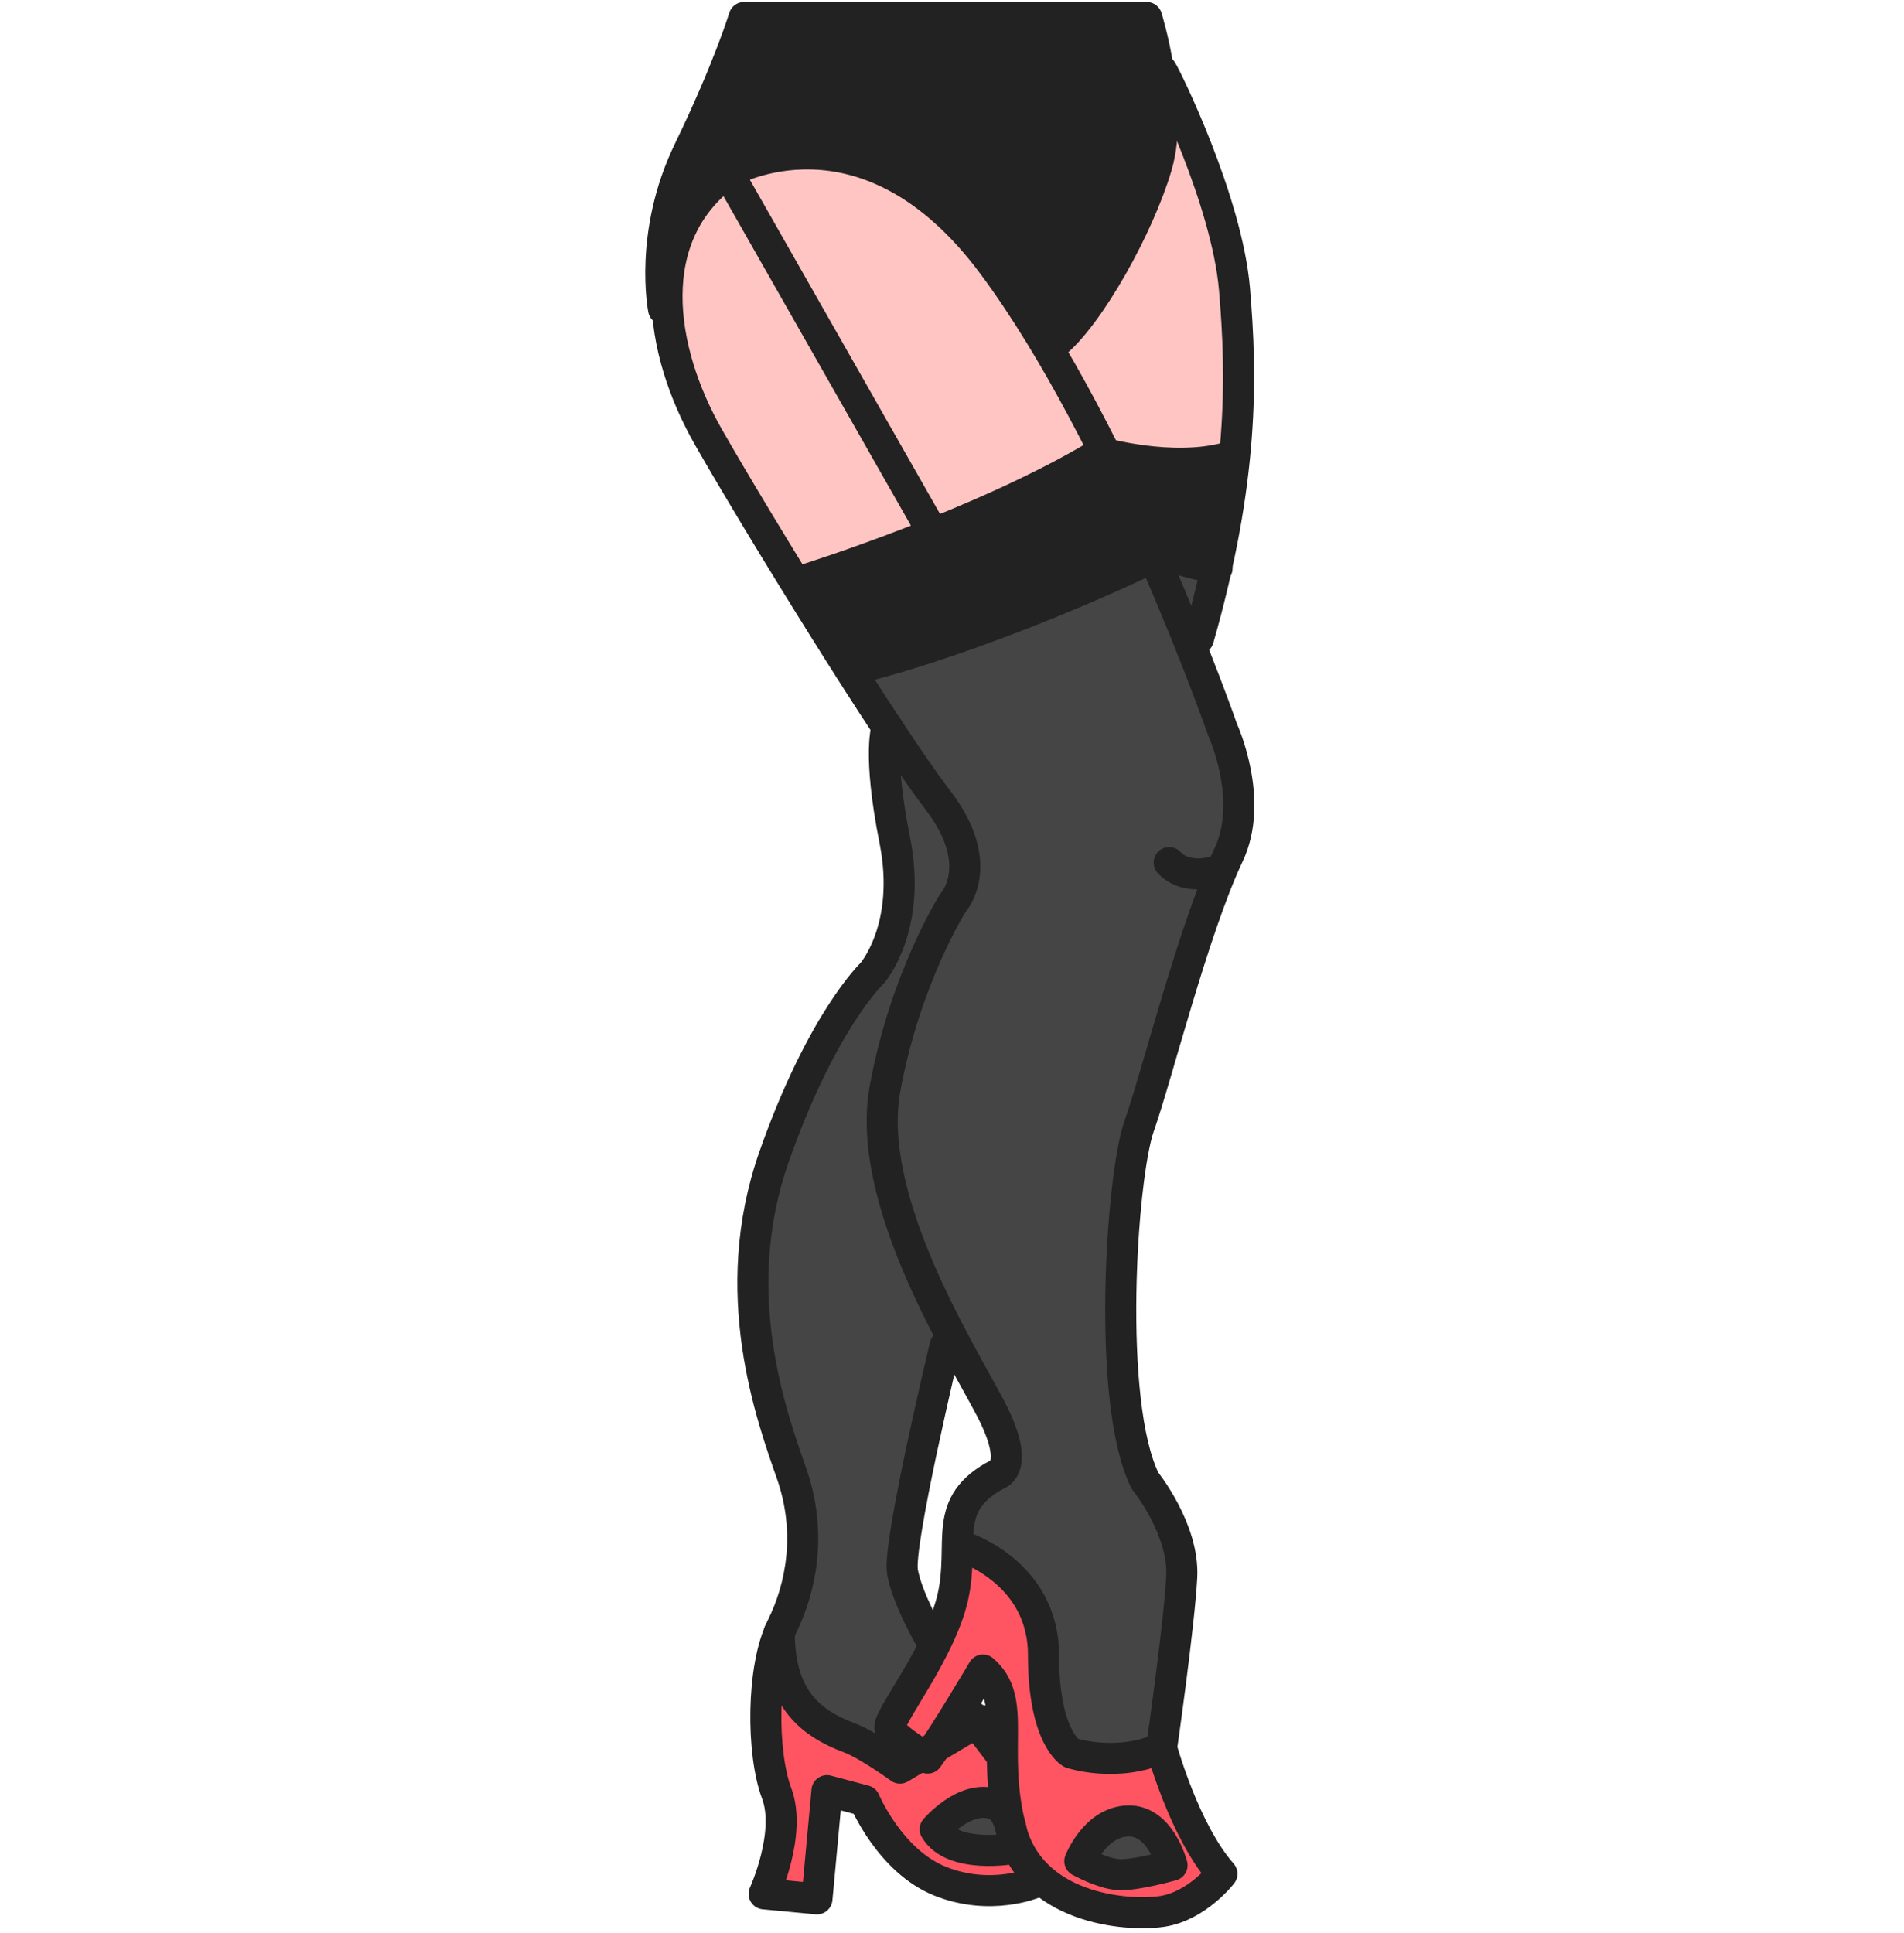
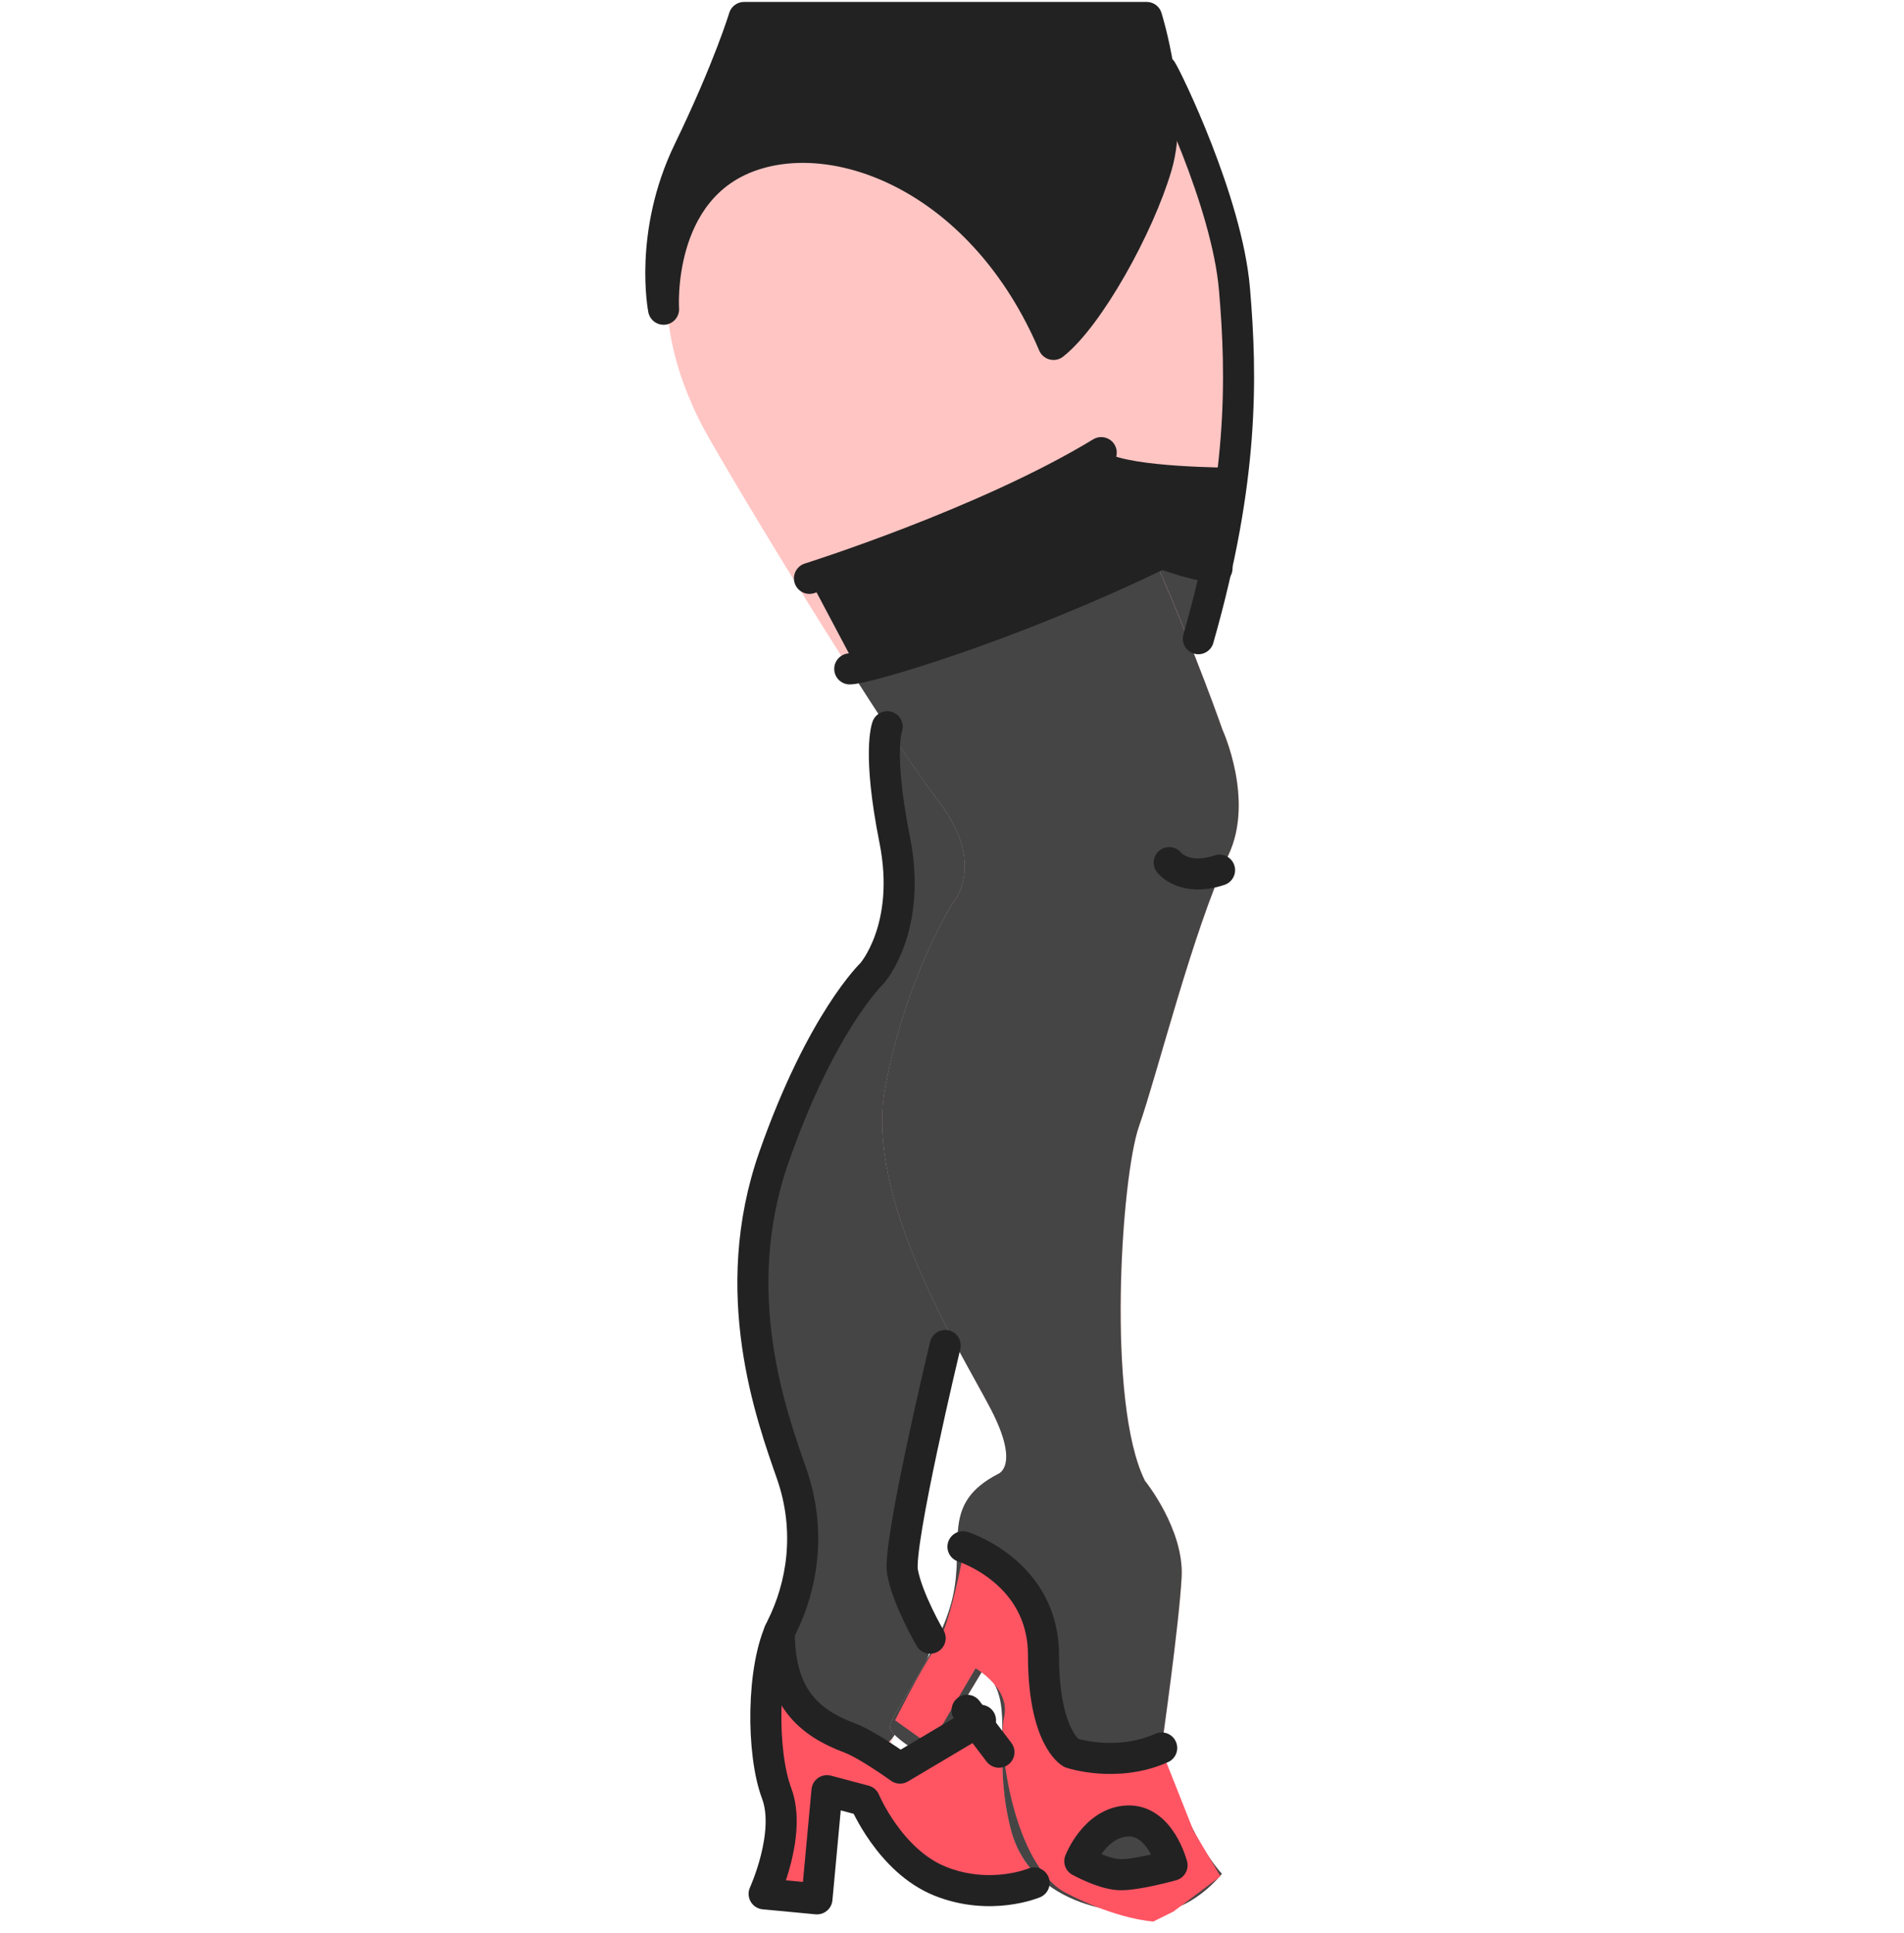
<svg xmlns="http://www.w3.org/2000/svg" width="327" height="332" viewBox="0 0 327 332" fill="none">
  <path d="M200.08 13.503C200.08 13.503 220.245 52.093 204.696 112L162.645 214.527L160.924 236.413L153.433 267.511L159.183 285.368L152.279 300.917L144.221 299.196C144.221 299.196 132.701 294.013 135.009 278.464C137.317 262.914 137.317 267.511 135.009 251.962C132.701 236.413 124.056 217.988 131.547 201.853C139.038 185.717 148.817 167.879 148.817 167.879C148.817 167.879 154.567 159.234 154.567 155.205C154.567 151.176 154 142.531 154 142.531L152.846 124.107L146.509 86.085L200.08 13.503Z" fill="#FFC5C3" />
  <path d="M132.406 286.795C132.406 286.795 131.252 295.44 132.973 302.344C134.694 309.248 133.54 319.614 133.54 319.614L133.247 323.076C134.108 323.643 140.308 326.108 140.308 326.108L143.046 308.974C143.046 308.974 146.214 309.268 147.075 309.542C147.935 309.815 152.551 313.003 152.551 313.003C152.551 313.003 158.595 327.399 177.606 322.509C178.173 320.788 171.269 299.175 171.269 299.175C171.269 299.175 167.807 297.161 166.653 298.315C165.499 299.469 153.412 305.512 153.412 305.512L144.2 299.175L132.386 286.795H132.406Z" fill="#FF5563" />
  <path d="M160.335 281.338C160.335 281.338 153.998 273.847 156.873 265.202C159.748 256.557 163.777 228.334 163.777 228.334L195.462 120.625L207.55 103.355L207.256 96.725L189.693 90.681C189.693 90.681 159.162 99.326 159.748 101.047C160.335 102.768 151.69 122.933 152.257 133.886C152.825 144.839 153.979 159.234 148.796 167.859C143.613 176.485 128.063 206.448 129.785 219.69C131.506 232.931 137.276 264.616 137.276 264.616L134.968 278.444C134.968 278.444 138.43 298.022 144.18 299.176C149.93 300.33 144.747 299.176 149.93 300.33C155.113 301.484 160.296 281.319 160.296 281.319L160.335 281.338Z" fill="#454545" />
  <path d="M125.013 29.638C125.013 29.638 148.562 15.83 170.565 45.5C192.568 75.171 209.976 125.338 209.976 125.338C209.976 125.338 215.491 137.347 210.993 146.833C204.93 159.664 198.71 184.699 195.639 193.402C192.568 202.106 190.006 240.988 196.656 254.308C196.656 254.308 203.384 262.62 202.954 270.835C202.524 279.049 199.492 300.212 199.492 300.212C199.492 300.212 203.384 314.47 209.858 321.804C209.858 321.804 205.536 327.418 199.492 328.278C193.449 329.139 177.039 327.848 173.577 314.02C170.115 300.192 174.868 291.997 168.824 286.814C168.824 286.814 161.92 298.471 159.319 301.933C159.319 301.933 153.275 298.471 152.845 296.75C152.415 295.029 161.49 283.782 163.641 274.297C165.793 264.811 161.49 258.317 171.426 253.134C171.426 253.134 175.318 251.843 170.135 241.907C164.952 231.972 148.542 206.057 151.984 187.046C155.427 168.035 163.641 155.087 163.641 155.087C163.641 155.087 169.685 148.613 161.04 137.367C152.395 126.121 130.372 90.289 121.727 75.171C113.082 60.052 110.149 40.298 125.013 29.638Z" fill="#FFC5C3" />
  <path d="M198.515 96.548C205.614 112.802 209.956 125.339 209.956 125.339C209.956 125.339 215.472 137.348 210.974 146.833C204.91 159.664 198.691 184.699 195.62 193.402C192.549 202.106 189.987 240.988 196.637 254.308C196.637 254.308 203.365 262.62 202.935 270.835C202.505 279.049 199.473 300.212 199.473 300.212C199.473 300.212 203.365 314.47 209.839 321.805C209.839 321.805 205.517 327.418 199.473 328.278C193.429 329.139 177.02 327.848 173.558 314.02C170.096 300.192 174.849 291.997 168.805 286.814C168.805 286.814 161.901 298.471 159.3 301.933C159.3 301.933 153.256 298.471 152.826 296.75C152.396 295.029 161.471 283.783 163.622 274.297C165.774 264.811 161.471 258.317 171.407 253.134C171.407 253.134 175.299 251.843 170.116 241.908C164.933 231.972 148.523 206.057 151.965 187.046C155.408 168.035 163.622 155.087 163.622 155.087C163.622 155.087 169.666 148.613 161.021 137.367C157.852 133.26 152.885 125.828 147.447 117.32C147.447 117.32 193.469 102.435 198.495 96.568L198.515 96.548Z" fill="#454545" />
  <path d="M165.519 266.356C165.519 266.356 163.212 279.324 160.63 283.059C158.048 286.795 153.726 295.44 153.726 295.44L159.769 299.763L167.554 286.521C167.554 286.521 173.597 289.983 172.443 294.873C171.289 299.763 174.164 320.495 183.103 325.11C192.041 329.726 198.084 330 198.084 330L201.546 328.279L209.604 322.235L204.989 314.451L198.945 299.195C198.945 299.195 192.041 300.916 187.132 300.916C182.222 300.916 179.347 291.998 179.347 291.998L178.78 280.771C178.78 280.771 173.597 268.097 165.539 266.376L165.519 266.356Z" fill="#FF5563" />
-   <path d="M139.018 99.326C139.018 99.326 169.255 89.821 189.127 77.733C189.127 77.733 201.214 81.195 210.719 78.594" stroke="#222222" stroke-width="5.334" stroke-linecap="round" stroke-linejoin="round" />
+   <path d="M139.018 99.326C139.018 99.326 169.255 89.821 189.127 77.733" stroke="#222222" stroke-width="5.334" stroke-linecap="round" stroke-linejoin="round" />
  <path d="M145.94 114.875C148.542 114.875 172.716 107.971 199.511 95.003C199.511 95.003 203.834 96.725 209.017 97.605" stroke="#222222" stroke-width="5.334" stroke-linecap="round" stroke-linejoin="round" />
-   <path d="M159.751 90.681L125.015 29.639" stroke="#222222" stroke-width="5.334" stroke-linecap="round" stroke-linejoin="round" />
  <path d="M139.879 101.047L147.663 115.736C147.663 115.736 191.729 101.908 197.772 95.004L207.278 96.725L211.6 80.315C211.6 80.315 194.33 80.315 190.008 77.714C190.008 77.714 154.587 99.306 139.898 101.047H139.879Z" fill="#222222" />
  <path d="M200.805 148.144C200.805 148.144 203.347 151.469 209.45 149.435" stroke="#222222" stroke-width="5.334" stroke-linecap="round" stroke-linejoin="round" />
-   <path d="M125.013 29.638C125.013 29.638 148.562 15.83 170.565 45.5C192.568 75.171 209.976 125.338 209.976 125.338C209.976 125.338 215.491 137.347 210.993 146.833C204.93 159.664 198.71 184.699 195.639 193.402C192.568 202.106 190.006 240.988 196.656 254.308C196.656 254.308 203.384 262.62 202.954 270.835C202.524 279.049 199.492 300.212 199.492 300.212C199.492 300.212 203.384 314.47 209.858 321.804C209.858 321.804 205.536 327.418 199.492 328.278C193.449 329.139 177.039 327.848 173.577 314.02C170.115 300.192 174.868 291.997 168.824 286.814C168.824 286.814 161.92 298.471 159.319 301.933C159.319 301.933 153.275 298.471 152.845 296.75C152.415 295.029 161.49 283.782 163.641 274.297C165.793 264.811 161.49 258.317 171.426 253.134C171.426 253.134 175.318 251.843 170.135 241.907C164.952 231.972 148.542 206.057 151.984 187.046C155.427 168.035 163.641 155.087 163.641 155.087C163.641 155.087 169.685 148.613 161.04 137.367C152.395 126.121 130.372 90.289 121.727 75.171C113.082 60.052 110.149 40.298 125.013 29.638Z" stroke="#222222" stroke-width="5.334" stroke-linecap="round" stroke-linejoin="round" />
  <path d="M199.494 12.075C200.355 13.366 210.721 34.528 212.012 49.647C213.302 64.766 213.596 82.486 205.812 109.692" stroke="#222222" stroke-width="5.334" stroke-linecap="round" stroke-linejoin="round" />
  <path d="M159.749 281.338C159.749 281.338 155.857 274.707 154.996 269.955C154.135 265.202 162.33 231.072 162.33 231.072" stroke="#222222" stroke-width="5.334" stroke-linecap="round" stroke-linejoin="round" />
  <path d="M177.605 323.369C177.605 323.369 170.114 326.538 161.469 323.076C152.824 319.614 148.502 309.248 148.502 309.248L142.028 307.527L140.307 326.107L131.232 325.247C131.232 325.247 135.984 314.881 133.383 307.977C130.782 301.072 130.782 286.384 134.244 279.46C137.706 272.537 139.427 263.051 135.965 253.115C132.503 243.179 124.738 222.017 132.933 198.683C141.128 175.35 149.773 167.155 149.773 167.155C149.773 167.155 156.677 159.371 153.665 144.252C150.653 129.133 152.375 124.811 152.375 124.811" stroke="#222222" stroke-width="5.334" stroke-linecap="round" stroke-linejoin="round" />
  <path d="M165.383 265.633C165.383 265.633 179.211 269.955 179.211 284.213C179.211 298.472 183.963 301.053 183.963 301.053C183.963 301.053 191.748 303.655 199.513 300.193" stroke="#222222" stroke-width="5.334" stroke-linecap="round" stroke-linejoin="round" />
  <path d="M185.47 319.634C185.47 319.634 189.205 321.727 192.022 321.942C194.838 322.157 201.293 320.338 201.293 320.338C201.293 320.338 199.298 312.515 193.665 312.73C188.032 312.945 185.45 319.634 185.45 319.634H185.47Z" fill="#454545" stroke="#222222" stroke-width="5.334" stroke-linecap="round" stroke-linejoin="round" />
-   <path d="M174.007 317.463C174.007 317.463 163.641 319.34 160.609 314.157C160.609 314.157 165.695 308.172 170.682 309.835C174.144 310.989 173.987 317.463 173.987 317.463H174.007Z" fill="#454545" stroke="#222222" stroke-width="5.334" stroke-linecap="round" stroke-linejoin="round" />
  <path d="M168.395 295.44L154.567 303.654C154.567 303.654 149.012 299.625 145.922 298.471C139.018 295.87 133.835 291.567 133.835 280.321" stroke="#222222" stroke-width="5.334" stroke-linecap="round" stroke-linejoin="round" />
  <path d="M166.087 293.719L171.563 300.917" stroke="#222222" stroke-width="5.334" stroke-linecap="round" stroke-linejoin="round" />
  <path d="M180.931 59.153C186.975 54.4 195.62 38.851 198.652 28.485C201.683 18.119 196.93 3 196.93 3H127.791C127.791 3 125.19 11.645 118.285 25.903C111.381 40.161 113.963 53.109 113.963 53.109C113.963 53.109 112.535 32.533 128.945 26.764C144.494 21.287 168.981 31.086 180.931 59.153Z" fill="#222222" stroke="#222222" stroke-width="5.334" stroke-linecap="round" stroke-linejoin="round" />
</svg>